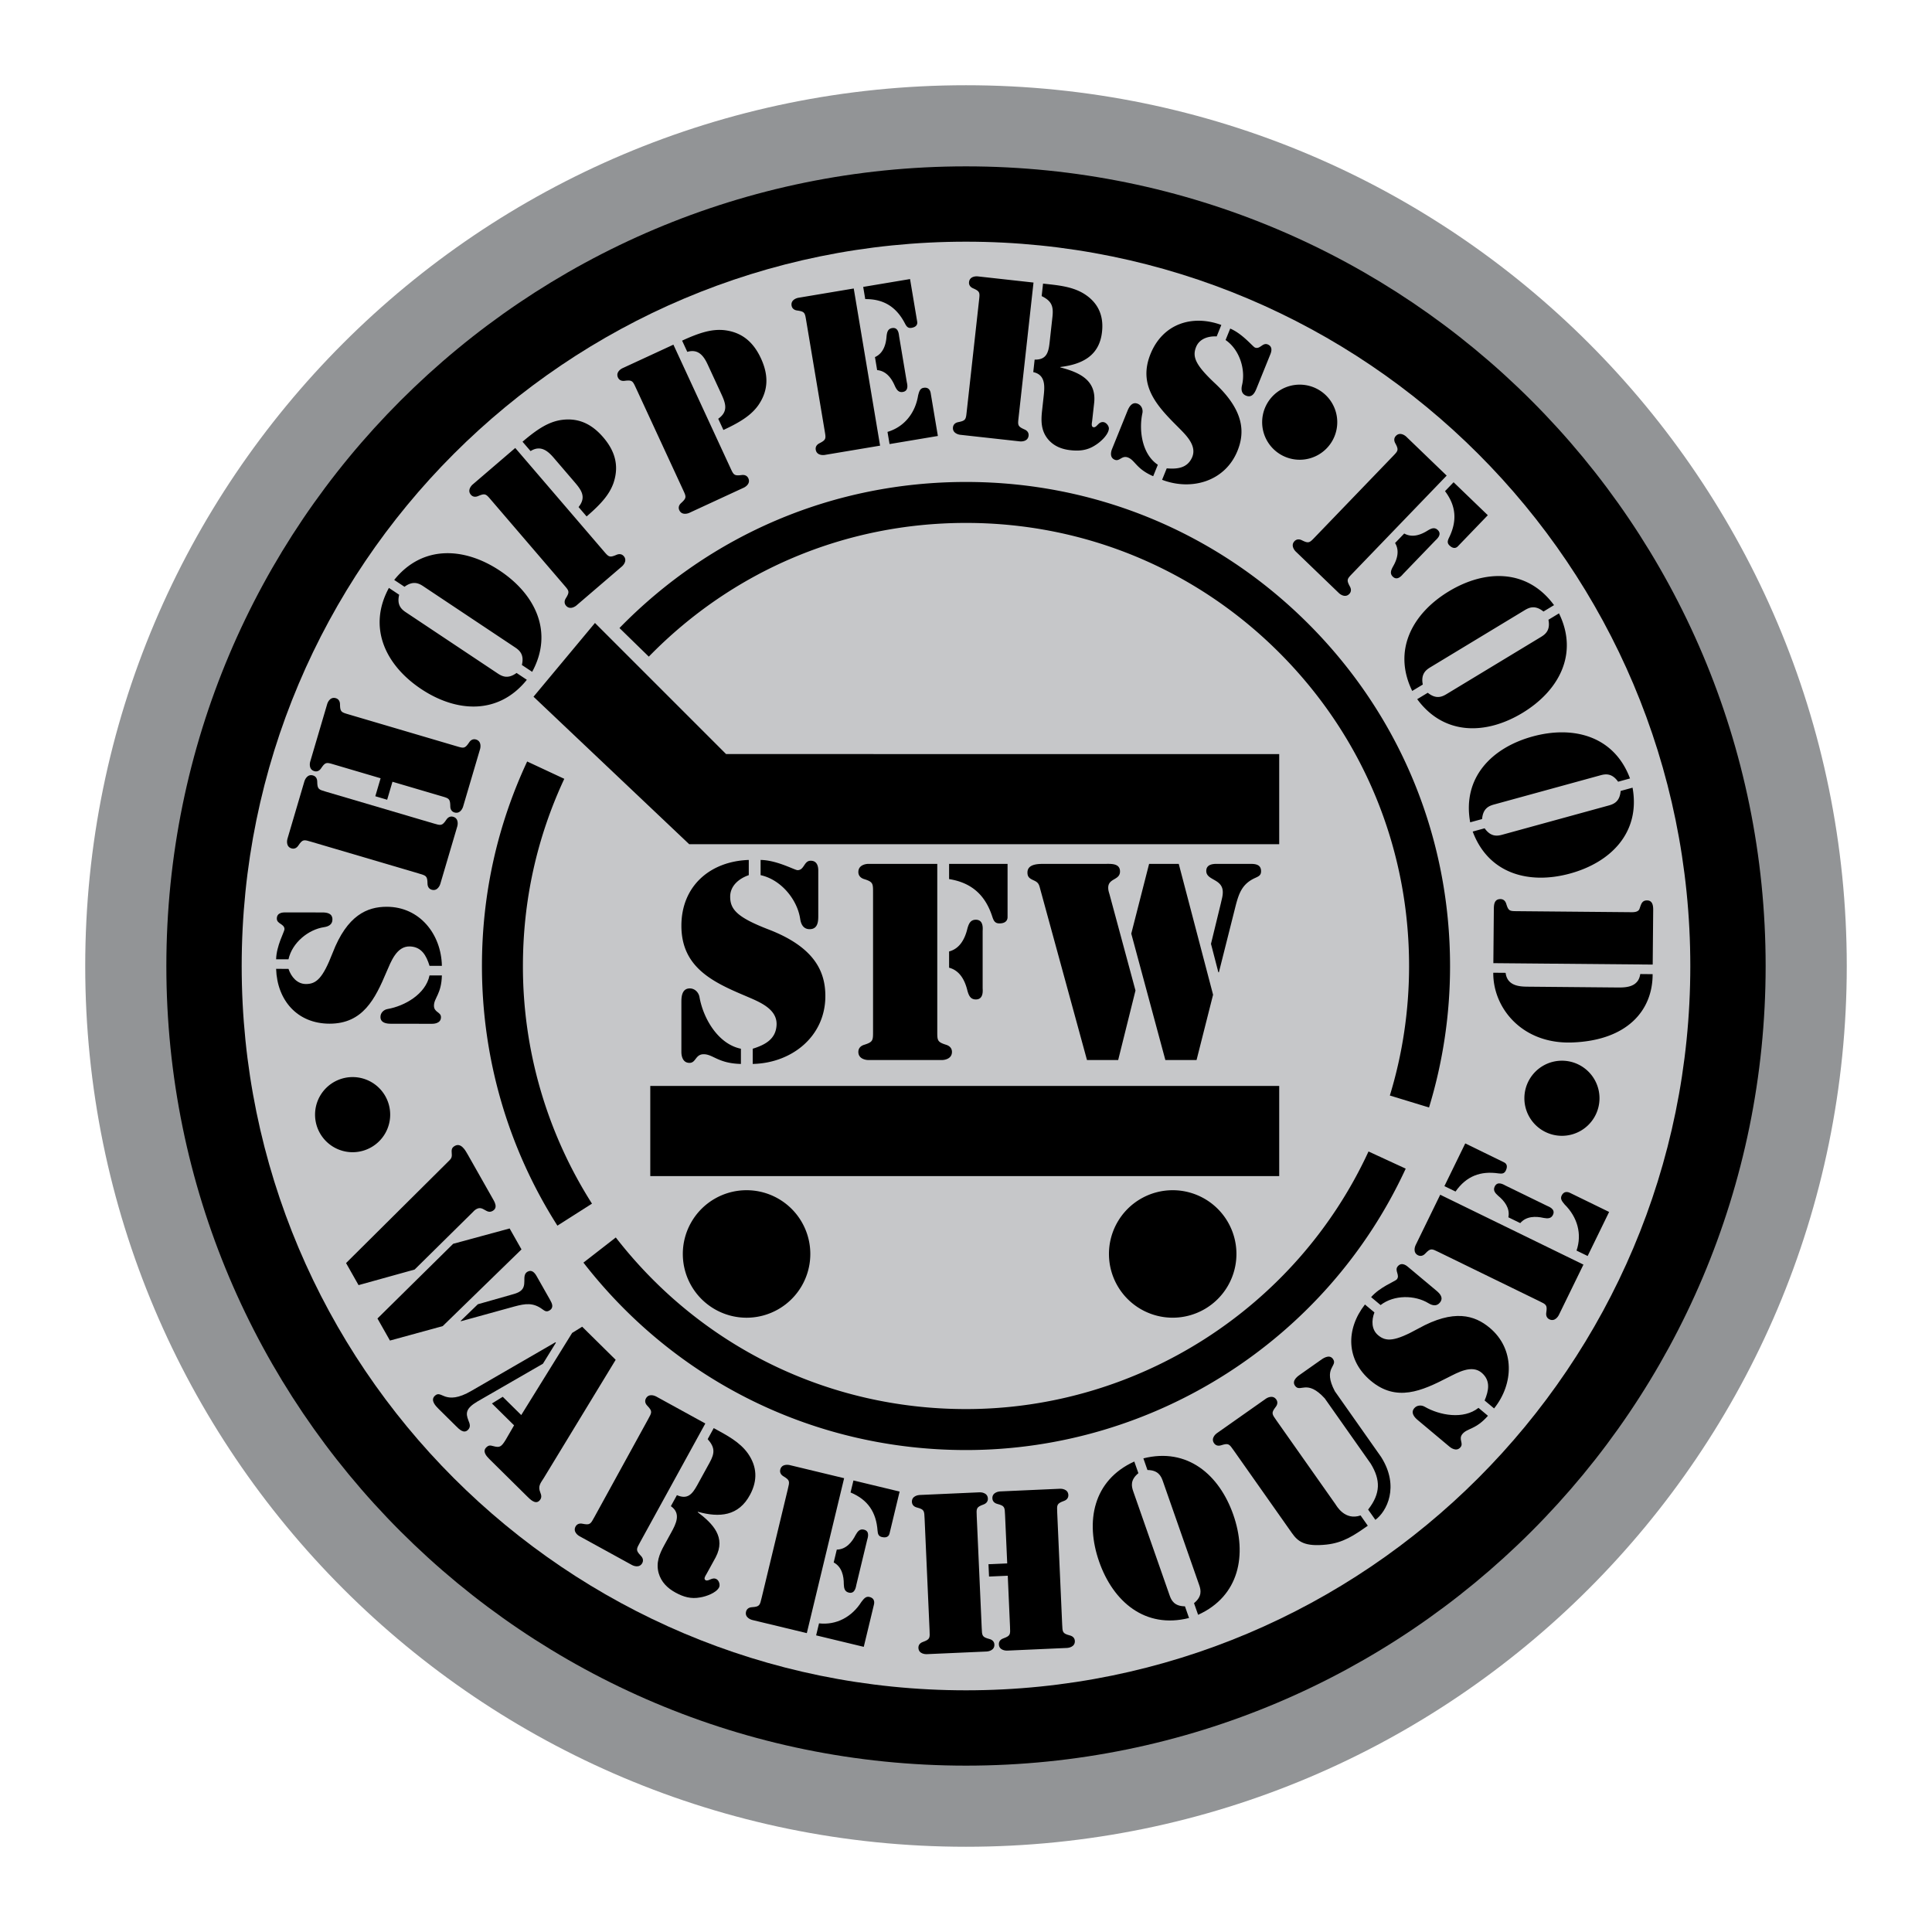
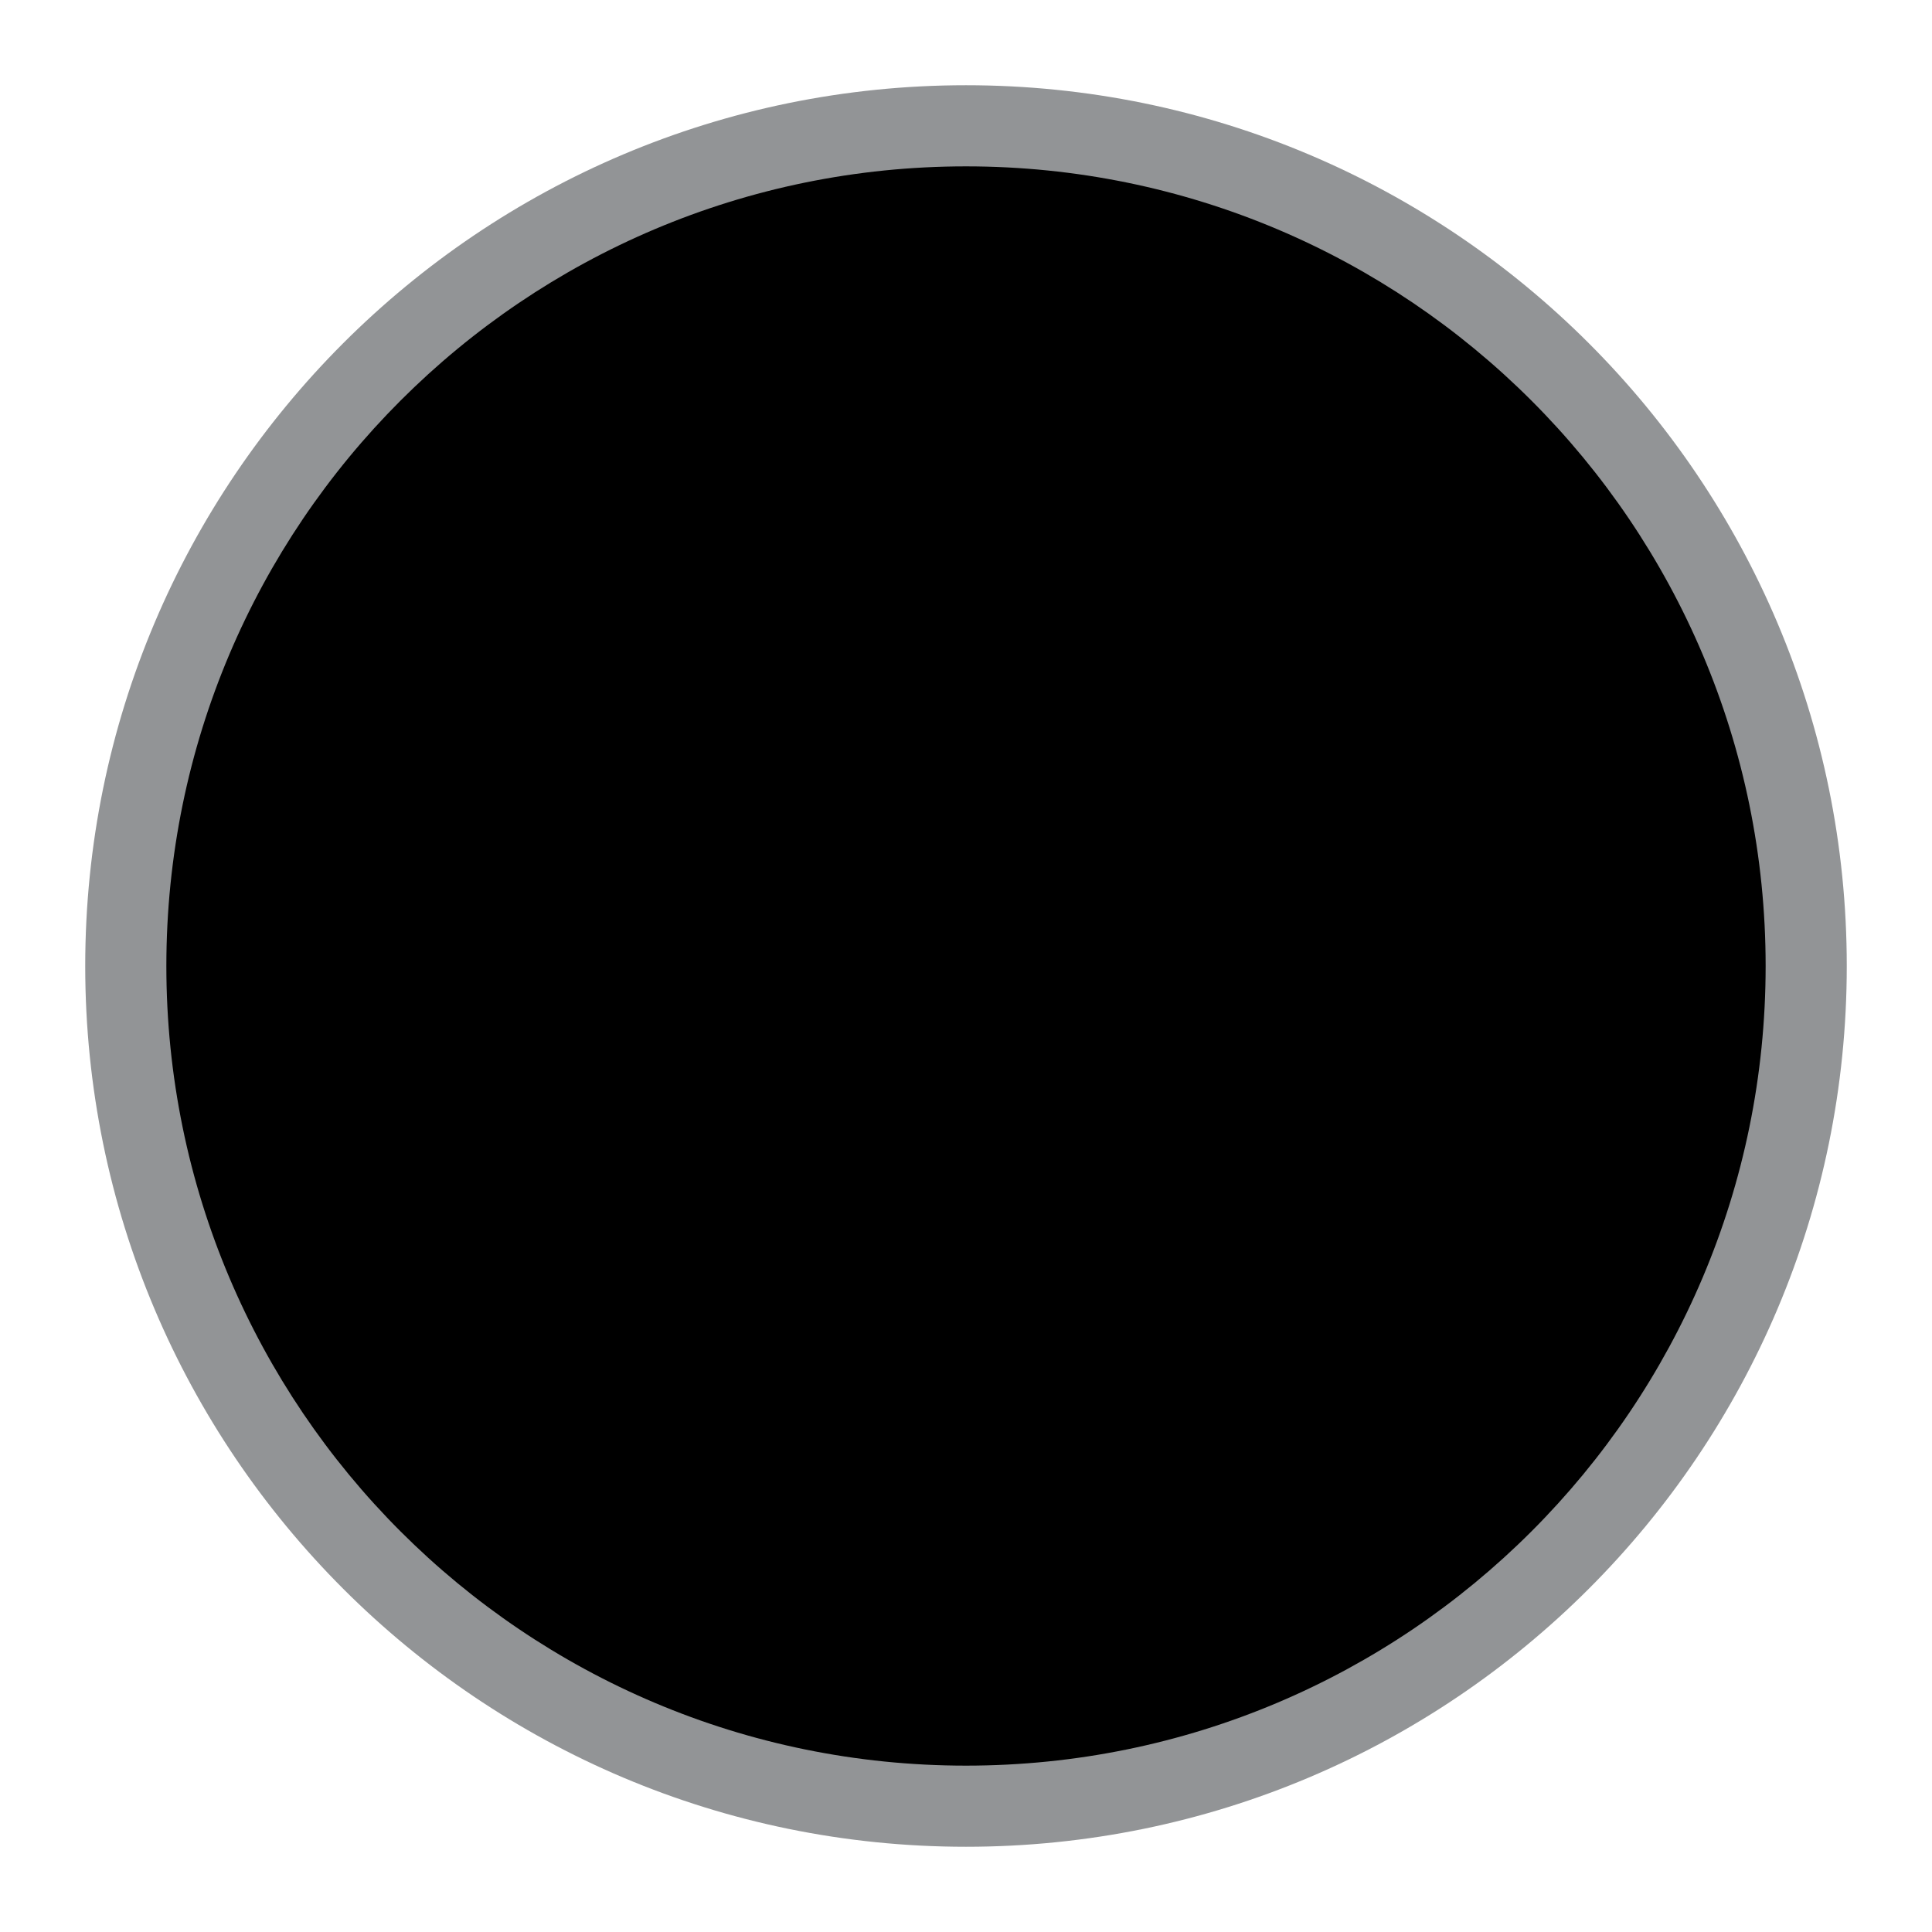
<svg xmlns="http://www.w3.org/2000/svg" width="2500" height="2500" viewBox="0 0 192.756 192.756">
  <g fill-rule="evenodd" clip-rule="evenodd">
    <path fill="#fff" d="M0 0h192.756v192.756H0V0z" />
    <path d="M96.377 8.504c-48.53 0-87.874 39.343-87.874 87.875 0 48.529 39.343 87.873 87.874 87.873 48.531 0 87.875-39.344 87.875-87.873 0-48.531-39.344-87.875-87.875-87.875z" fill="#929496" />
    <path d="M96.377 16.598c-44.061 0-79.78 35.719-79.78 79.781 0 44.061 35.719 79.779 79.78 79.779 44.062 0 79.781-35.719 79.781-79.779 0-44.062-35.719-79.781-79.781-79.781z" />
-     <path d="M96.377 24.113c-39.91 0-72.264 32.355-72.264 72.266 0 39.91 32.354 72.264 72.264 72.264 39.912 0 72.265-32.354 72.265-72.264.001-39.911-32.353-72.266-72.265-72.266z" fill="#c6c7c9" />
    <path d="M35.773 128.217l-1.247-2.201 10.177-10.111c.299-.291.408-.402.367-.818-.027-.352-.029-.57.304-.758.61-.346 1.04.412 1.281.838l2.43 4.291c.23.406.653 1.023.061 1.357-.629.357-.934-.57-1.618-.182-.167.094-.256.193-.41.354l-5.751 5.676-5.594 1.554zM52.029 124.654l-7.858 7.651-5.265 1.443-1.247-2.201 7.553-7.453 5.633-1.53 1.184 2.09zM47.676 130.125l3.284-.932c.29-.092.554-.143.832-.299.962-.545.154-1.627.838-2.016.425-.24.719.105.908.439l1.352 2.387c.199.352.392.779-.088 1.051-.277.156-.436.051-.683-.127-.931-.693-1.714-.568-2.775-.285l-5.369 1.479-.002-.049 1.703-1.648zM54.168 136.059l-6.531 3.766c-1.153.684-1.196 1.15-.906 1.885.137.344.259.645-.04.947-.418.424-.887-.07-1.189-.369l-1.739-1.719c-.302-.299-.832-.852-.399-1.289.359-.363.601-.094 1.098.068.482.146 1.234.203 2.582-.588l8.374-4.844.045.045-1.295 2.098z" />
-     <path d="M51.289 142.207l-2.208-2.182 1.078-.666 1.845 1.822 5.077-8.193 1.003-.621 3.342 3.301-7.175 11.799c-.328.512-.597.814-.353 1.414.122.301.184.57-.085.842-.403.408-.933-.145-1.22-.428l-3.765-3.721c-.302-.299-.711-.762-.322-1.156.239-.24.404-.227.706-.139.617.162.782.115 1.229-.609l.848-1.463zM64.66 141.602c.379-.689.458-.791-.081-1.355-.201-.207-.277-.467-.134-.727.297-.541.932-.24 1.007-.199l4.918 2.701-6.509 11.85c-.378.688-.458.789.081 1.354.201.207.277.467.134.729-.297.539-.933.238-1.007.197l-5.272-2.896c-.074-.039-.669-.414-.372-.955.144-.262.403-.336.687-.277.765.152.807.031 1.186-.658l5.362-9.764zM71.209 142.482l.093.051c1.211.666 2.499 1.324 3.319 2.479.91 1.301.981 2.672.222 4.1-1.14 2.162-3.067 2.316-5.213 1.719l-.021.037c1.525 1.154 2.842 2.508 1.795 4.504l-.9 1.639c-.092.168-.353.51-.11.643.298.164.65-.346 1.098-.1.242.133.387.576.243.836-.297.541-1.29.893-1.874.984-.92.174-1.672-.047-2.473-.486-.801-.439-1.416-1.045-1.675-1.939-.284-1.027.073-1.898.554-2.775l.696-1.266c.471-.857 1.025-1.912-.031-2.637l.604-1.1c1.057.459 1.525-.084 2.027-.996l1.238-2.254c.512-.932.552-1.492-.195-2.338l.603-1.101zM78.764 146.166l5.455 1.314-3.723 15.457-5.455-1.314c-.083-.02-.755-.227-.61-.824.07-.289.301-.432.589-.449.778-.053.787-.182.972-.947l2.608-10.826c.184-.766.234-.885-.434-1.285-.249-.148-.39-.379-.32-.668.143-.601.835-.478.918-.458zM85.149 147.705l4.607 1.109-1.01 4.195c-.025.104-.141.49-.761.342-.351-.086-.404-.316-.433-.652-.134-1.803-.944-3.068-2.693-3.795l.29-1.199zM83.486 154.605c.923-.018 1.509-.729 1.884-1.469.188-.326.392-.627.826-.523.641.154.358.873.318 1.039l-1.075 4.463c-.04.166-.116.934-.756.779-.434-.104-.479-.465-.497-.84.003-.83-.195-1.73-1.008-2.168l.308-1.281zM81.714 161.963c1.723.195 3.278-.633 4.234-2.15.219-.275.423-.576.795-.486.661.16.45.764.43.848l-.995 4.131-4.753-1.145.289-1.198zM97.945 162.41c.035.785.02.914.773 1.115.279.072.48.256.492.553.027.615-.67.689-.756.693l-6.009.266c-.084.004-.788-.006-.815-.623-.013-.297.169-.496.441-.594.733-.266.706-.393.671-1.178l-.495-11.127c-.035-.785-.02-.914-.773-1.113-.28-.074-.479-.256-.493-.553-.027-.617.672-.689.756-.693l6.01-.268c.084-.004.787.008.814.623.014.297-.17.496-.441.594-.734.268-.707.393-.672 1.18l.497 11.125z" />
-     <path d="M100.545 157.211l-1.869.082-.055-1.23 1.869-.084-.215-4.82c-.035-.785-.02-.914-.773-1.113-.279-.074-.479-.256-.492-.553-.027-.615.672-.689.756-.693l6.01-.268c.084-.004.787.008.814.623.014.297-.17.498-.441.594-.732.268-.705.395-.67 1.18l.494 11.127c.035.785.02.912.773 1.113.279.072.479.256.492.553.027.615-.672.689-.758.693l-6.008.268c-.086.004-.787-.008-.814-.625-.014-.297.168-.496.441-.594.732-.266.705-.393.67-1.178l-.224-5.075zM113.578 146.98c-.824.672-.693 1.301-.518 1.803l3.635 10.395c.176.5.467 1.074 1.529 1.086l.406 1.164c-4.387 1.107-7.572-1.629-8.969-5.623-1.398-3.992-.611-8.119 3.508-9.988l.409 1.163zM119.127 159.947c.824-.67.693-1.301.518-1.803l-3.635-10.393c-.176-.502-.467-1.076-1.529-1.088l-.406-1.162c4.387-1.107 7.572 1.629 8.971 5.621 1.396 3.992.609 8.119-3.51 9.988l-.409-1.163zM132.172 139.518c-1.809-1.977-2.443-.516-2.969-1.264-.379-.539.357-1.006.549-1.141l1.98-1.395c.191-.135.879-.672 1.258-.133.527.748-1.062.854.189 3.221l4.613 6.553c1.881 2.965.547 5.463-.57 6.277l-.723-1.025c1.258-1.613 1.246-2.957.262-4.578l-4.589-6.515zM136.465 152.221c-1.373.967-2.445 1.697-4.109 1.881-2.176.232-2.85-.281-3.461-1.15l-5.801-8.236c-.453-.643-.51-.76-1.252-.523-.275.09-.541.045-.713-.199-.355-.504.193-.943.264-.992l4.918-3.463c.07-.049.668-.418 1.021.086.172.244.127.51-.051.738-.475.619-.383.711.07 1.355l5.887 8.357c.121.174.932 1.658 2.506 1.121l.721 1.025zM137.127 130.941c-.307.797-.301 1.717.369 2.275.797.668 1.654.639 4.027-.674 3.523-1.957 5.602-1.326 7.102-.07 2.525 2.113 2.412 5.594.441 8.047l-.945-.791c.41-.986.611-1.955-.258-2.738-1-.893-2.434-.041-3.43.455-2.584 1.33-5.107 2.459-7.668.316-2.477-2.072-2.508-5.148-.584-7.611l.946.791zM143.318 128.777c.375.314.727.721.332 1.193-.328.391-.76.279-1.127.055-1.355-.83-3.441-.857-4.781.182l-.945-.791c.875-1.012 2.408-1.586 2.559-1.766.355-.424-.26-.883.096-1.307.424-.504.949-.008 1.08.102l2.786 2.332zM141.461 141.691c-.344-.285-.744-.732-.363-1.189.273-.326.725-.336 1.043-.152 1.494.863 3.873 1.301 5.367.113l.945.791c-1.221 1.391-2.051 1.223-2.541 1.809-.438.521.143.924-.199 1.33-.424.506-1.025.002-1.107-.066l-3.145-2.636zM141.23 124.242l2.461-5.043 14.289 6.971-2.461 5.043c-.037.076-.383.688-.936.418-.268-.131-.355-.387-.312-.672.117-.771-.006-.809-.713-1.152l-10.012-4.883c-.707-.346-.812-.42-1.348.145-.197.211-.453.301-.721.17-.553-.272-.284-.921-.247-.997zM144.109 118.34l2.08-4.262 3.877 1.893c.096.047.449.242.17.816-.158.324-.396.326-.73.283-1.789-.26-3.199.258-4.287 1.809l-1.11-.539zM150.49 121.451c.182-.904-.387-1.631-1.027-2.156-.279-.254-.529-.518-.334-.92.289-.592.932-.16 1.084-.086l4.127 2.012c.152.076.887.314.598.908-.195.4-.557.365-.93.303-.809-.182-1.73-.182-2.332.518l-1.186-.579zM157.291 124.77c.564-1.641.092-3.338-1.186-4.6-.221-.273-.471-.537-.303-.881.299-.611.844-.273.92-.236l3.82 1.863-2.143 4.395-1.108-.541zM28.782 96.664c.275.809.87 1.51 1.741 1.512 1.042.002 1.68-.572 2.661-3.101 1.45-3.761 3.449-4.609 5.404-4.606 3.295.003 5.439 2.749 5.499 5.895l-1.232-.002c-.318-1.02-.785-1.892-1.954-1.936-1.339-.044-1.894 1.528-2.341 2.547-1.13 2.678-2.345 5.164-5.682 5.16-3.231-.004-5.227-2.346-5.33-5.471l1.234.002zM32.147 91.035c.489.001 1.02.086 1.02.703 0 .51-.405.701-.83.764-1.573.232-3.19 1.548-3.554 3.206l-1.233-.001c.023-1.339.832-2.763.833-2.997.001-.552-.765-.511-.764-1.063.001-.659.724-.615.894-.615l3.634.003zM39 102.139c-.447 0-1.042-.086-1.041-.68 0-.426.341-.723.702-.787 1.701-.295 3.807-1.482 4.192-3.354l1.233.002c-.044 1.85-.789 2.252-.79 3.018-.001.68.701.617.7 1.148 0 .66-.787.658-.894.658L39 102.139zM43.229 82.145c.755.223.871.279 1.306-.368.16-.241.397-.371.683-.286.591.174.434.859.41.94l-1.702 5.77c-.024.082-.263.743-.854.568-.286-.084-.415-.322-.419-.611-.013-.78-.142-.795-.896-1.018l-10.684-3.15c-.754-.223-.871-.279-1.306.368-.16.241-.397.37-.683.286-.591-.174-.434-.859-.41-.941l1.702-5.77c.024-.082.263-.742.854-.567.286.084.415.321.419.61.013.78.142.796.896 1.019l10.684 3.15z" />
-     <path d="M39.156 77.996l-.529 1.794-1.183-.349.529-1.794-4.628-1.365c-.754-.223-.871-.279-1.306.368-.16.241-.397.371-.682.286-.592-.174-.434-.859-.41-.94l1.702-5.77c.024-.082.263-.743.854-.568.285.084.415.321.418.61.014.78.143.796.896 1.018l10.684 3.151c.755.223.871.279 1.306-.369.16-.241.397-.37.683-.286.592.174.434.859.41.94l-1.702 5.77c-.024.082-.263.743-.854.568-.285-.084-.415-.321-.418-.61-.013-.78-.142-.796-.896-1.018l-4.874-1.436zM39.826 59.339c-.253 1.032.23 1.456.673 1.751l9.163 6.104c.443.294 1.02.577 1.875-.054l1.026.684c-2.834 3.526-7.026 3.263-10.546.917-3.521-2.345-5.378-6.111-3.216-10.086l1.025.684zM52.067 66.345c.253-1.032-.23-1.456-.672-1.751l-9.164-6.104c-.442-.295-1.02-.578-1.874.054l-1.026-.684c2.834-3.526 7.026-3.263 10.547-.917 3.52 2.345 5.378 6.112 3.216 10.086l-1.027-.684zM52.132 44.071c1.533-1.315 2.575-1.929 3.707-2.144 1.803-.314 3.184.35 4.347 1.705s1.608 2.821 1.023 4.556c-.385 1.086-1.149 2.022-2.683 3.337l-.803-.936c.8-.994.28-1.697-.397-2.488l-2.09-2.437c-.622-.726-1.335-1.263-2.301-.659l-.803-.934zM49.003 49.891c-.513-.597-.579-.708-1.296-.4-.265.115-.535.095-.729-.131-.401-.468.103-.957.168-1.012l4.26-3.654 8.802 10.262c.512.597.579.708 1.296.401.265-.115.535-.095.729.131.401.467-.104.957-.168 1.012l-4.566 3.916c-.065.056-.625.48-1.026.012-.193-.226-.173-.496-.019-.74.413-.662.313-.745-.199-1.341l-7.252-8.456zM68.054 33.986c1.833-.847 3.002-1.154 4.15-1.052 1.82.189 2.968 1.203 3.717 2.824.749 1.621.779 3.152-.256 4.661-.666.94-1.657 1.633-3.49 2.48l-.517-1.119c1.041-.738.732-1.556.295-2.501l-1.347-2.913c-.401-.868-.941-1.579-2.034-1.26l-.518-1.12zM63.459 38.733c-.33-.714-.364-.838-1.138-.739-.286.039-.54-.054-.665-.324-.259-.56.36-.893.437-.928l5.093-2.355 5.673 12.27c.33.713.364.838 1.137.738.287-.039.541.055.666.324.259.56-.36.893-.438.928l-5.459 2.524c-.077.036-.731.292-.99-.268-.125-.27-.032-.524.184-.717.577-.524.504-.632.174-1.345l-4.674-10.108zM79.644 29.711l5.534-.928 2.628 15.68-5.534.927c-.084.015-.783.088-.885-.52-.049-.293.108-.514.367-.644.695-.354.653-.476.522-1.251l-1.841-10.984c-.13-.776-.13-.905-.902-1.013-.287-.038-.507-.195-.557-.489-.101-.606.584-.764.668-.778zM86.122 28.625l4.674-.783.713 4.255c.018.105.063.507-.565.612-.356.06-.496-.132-.653-.429-.83-1.607-2.071-2.455-3.965-2.439l-.204-1.216zM87.295 35.627c.841-.378 1.103-1.262 1.158-2.091.045-.374.114-.73.555-.804.649-.108.671.664.699.831l.759 4.528c.028.167.259.904-.391 1.014-.44.074-.622-.241-.787-.58-.322-.765-.857-1.516-1.776-1.599l-.217-1.299zM88.546 43.09c1.663-.495 2.769-1.865 3.054-3.637.094-.339.164-.696.541-.759.671-.113.713.527.728.611l.703 4.192-4.821.808-.205-1.215zM97.676 29.984c.086-.781.121-.906-.594-1.22-.264-.115-.434-.327-.401-.622.068-.613.771-.578.854-.569l5.578.617-1.486 13.438c-.086.782-.121.906.592 1.22.266.115.436.326.402.622-.068.613-.77.578-.855.568l-5.978-.661c-.085-.009-.777-.128-.71-.742.033-.295.244-.465.528-.519.765-.15.758-.28.844-1.062l1.226-11.07zM104.064 28.295l.105.012c1.373.152 2.814.269 4.014 1.021 1.34.854 1.93 2.096 1.773 3.704-.227 2.435-1.949 3.313-4.16 3.582l-.006.042c1.85.482 3.586 1.23 3.381 3.475l-.207 1.859c-.02.19-.131.606.145.636.338.038.469-.568.977-.512.273.03.576.385.545.681-.068.613-.852 1.317-1.357 1.625-.783.512-1.562.597-2.471.497s-1.707-.424-2.289-1.151c-.656-.842-.658-1.784-.549-2.777l.158-1.437c.107-.972.219-2.158-1.035-2.425l.137-1.247c1.152.021 1.379-.661 1.492-1.696l.283-2.556c.117-1.057-.059-1.589-1.074-2.086l.138-1.247zM121.389 33.565c-.852-.047-1.727.241-2.053 1.049-.391.965-.098 1.772 1.879 3.627 2.945 2.751 2.984 4.922 2.25 6.735-1.236 3.054-4.584 4.015-7.523 2.894l.463-1.143c1.064.087 2.049-.02 2.527-1.087.541-1.226-.709-2.328-1.488-3.125-2.059-2.049-3.91-4.105-2.658-7.198 1.213-2.995 4.131-3.97 7.066-2.896l-.463 1.144zM125.35 38.792c-.184.454-.461.914-1.033.683-.473-.191-.498-.638-.398-1.056.373-1.545-.242-3.537-1.643-4.495l.463-1.143c1.232.522 2.25 1.805 2.467 1.893.512.207.76-.518 1.271-.311.611.247.301.901.236 1.059l-1.363 3.37zM112.488 40.992c.168-.414.471-.934 1.021-.71.395.16.543.587.467.945-.363 1.688-.049 4.085 1.541 5.142l-.463 1.143c-1.697-.733-1.793-1.575-2.502-1.862-.631-.255-.836.419-1.328.22-.609-.247-.314-.977-.275-1.075l1.539-3.803zM138.934 45.553c.545-.566.648-.644.275-1.328-.141-.253-.145-.523.062-.738.426-.444.961.012 1.023.071l4.041 3.893-9.379 9.738c-.545.567-.648.644-.275 1.329.141.253.146.523-.061.738-.428.444-.963-.012-1.023-.071l-4.334-4.173c-.061-.059-.537-.577-.109-1.02.207-.215.477-.22.736-.089.697.348.77.241 1.316-.326l7.728-8.024zM145.025 48.114l3.414 3.289-2.992 3.108c-.074.077-.371.353-.83-.089-.26-.251-.189-.478-.045-.781.797-1.624.738-3.126-.402-4.638l.855-.889zM140.1 53.228c.807.451 1.672.134 2.371-.315.326-.187.654-.343.975-.033.475.457-.133.935-.25 1.057l-3.186 3.307c-.117.123-.572.748-1.047.291-.32-.31-.178-.644-.002-.978.422-.715.705-1.592.225-2.379l.914-.95zM153.992 61.014c-.826-.668-1.416-.41-1.871-.136l-9.42 5.7c-.453.275-.955.678-.748 1.72l-1.055.638c-1.986-4.064.033-7.747 3.652-9.936s7.818-2.271 10.496 1.375l-1.054.639zM142.449 69.117c.826.667 1.416.41 1.871.135l9.418-5.7c.455-.275.957-.678.75-1.719l1.053-.638c1.988 4.064-.031 7.746-3.65 9.936-3.619 2.189-7.818 2.271-10.496-1.375l1.054-.639zM161.439 77.992c-.613-.868-1.252-.781-1.764-.64l-10.617 2.914c-.512.141-1.105.392-1.189 1.451l-1.188.326c-.805-4.452 2.145-7.443 6.223-8.563 4.078-1.119 8.141-.052 9.723 4.186l-1.188.326zM148.123 82.639c.613.868 1.25.781 1.762.64l10.617-2.915c.514-.141 1.105-.391 1.189-1.451l1.189-.326c.803 4.453-2.145 7.443-6.225 8.563-4.078 1.12-8.141.053-9.723-4.186l1.191-.325zM164.883 97.193c.01 3.613-2.525 6.609-8.012 6.814-4.996.189-7.918-3.43-7.887-6.957l1.232.01c.158 1.299 1.369 1.373 2.176 1.381l9.055.082c.809.006 2.02-.047 2.201-1.342l1.235.012zM148.992 96.094l.049-5.398c.004-.468.051-.999.668-.993.297.002.486.195.57.473.227.746.354.726 1.141.733l11.137.1c.318.003.893.051 1.023-.353.152-.423.221-.827.752-.822.553.005.611.537.607.962l-.049 5.44-15.898-.142zM64.732 65.513c8.392-8.603 19.631-13.341 31.646-13.341 11.808 0 22.91 4.599 31.257 12.948 8.352 8.35 12.949 19.451 12.949 31.259 0 4.402-.646 8.75-1.918 12.922l3.908 1.193a48.253 48.253 0 0 0 2.098-14.115c0-12.9-5.023-25.028-14.145-34.149-9.123-9.122-21.25-14.145-34.15-14.145-13.126 0-25.404 5.176-34.572 14.574l2.927 2.854zM136.537 114.883c-7.207 15.613-22.971 25.701-40.16 25.701-13.756 0-26.49-6.24-34.938-17.121l-3.229 2.508c9.227 11.885 23.139 18.701 38.167 18.701 18.779 0 35.998-11.021 43.871-28.076l-3.711-1.713zM59.062 120.088a44.062 44.062 0 0 1-6.89-23.709c0-6.527 1.389-12.811 4.127-18.676l-3.704-1.729c-2.993 6.412-4.511 13.276-4.511 20.406 0 9.211 2.604 18.17 7.529 25.904l3.449-2.196z" />
-     <path d="M53.228 69.512l15.534 14.716h58.865v-8.994H72.441L59.36 62.153l-6.132 7.359zM64.878 117.34h62.749v-8.994H64.878v8.994zM74.485 118.748a6.36 6.36 0 1 0 0 12.72 6.36 6.36 0 0 0 0-12.72zM117 118.748a6.359 6.359 0 1 0 0 12.718 6.359 6.359 0 0 0 0-12.718zM35.241 107.461a3.748 3.748 0 1 0 .003 7.495 3.748 3.748 0 0 0-.003-7.495zM129.672 38.376a3.746 3.746 0 1 0 0 7.493 3.746 3.746 0 0 0 0-7.493zM155.834 105.826a3.747 3.747 0 1 0 .002 7.494 3.747 3.747 0 0 0-.002-7.494zM74.707 87.314c-.994.34-1.857 1.073-1.857 2.145 0 1.282.707 2.067 3.819 3.27 4.631 1.779 5.677 4.237 5.677 6.646 0 4.055-3.375 6.697-7.247 6.775v-1.518c1.256-.393 2.329-.969 2.381-2.406.052-1.648-1.884-2.328-3.14-2.879-3.296-1.387-6.357-2.877-6.357-6.984 0-3.976 2.877-6.436 6.723-6.566v1.517h.001zM81.639 91.448c0 .602-.104 1.256-.863 1.256-.628 0-.863-.497-.941-1.021-.288-1.936-1.91-3.924-3.95-4.369v-1.518c1.648.026 3.4 1.02 3.688 1.02.68 0 .628-.941 1.308-.941.811 0 .758.89.758 1.099v4.474zM67.983 99.898c0-.551.104-1.283.837-1.283.523 0 .89.42.968.863.366 2.094 1.831 4.684 4.133 5.154v1.518c-2.276-.053-2.773-.969-3.715-.969-.837 0-.759.863-1.413.863-.811 0-.811-.967-.811-1.098v-5.048h.001zM87.104 89.12c0-.968.026-1.125-.89-1.413-.34-.104-.576-.34-.576-.706 0-.759.863-.811.968-.811h6.906v16.639c0 .967-.026 1.125.889 1.412.34.105.576.34.576.707 0 .758-.863.811-.968.811h-7.403c-.105 0-.968-.053-.968-.811 0-.367.235-.602.576-.707.916-.287.89-.445.89-1.412V89.12zM94.691 86.189h5.834V91.5c0 .13-.027.628-.812.628-.443 0-.574-.262-.705-.654-.68-2.119-2.015-3.401-4.317-3.768v-1.517zM94.691 94.927c1.099-.288 1.596-1.308 1.831-2.302.131-.445.288-.863.837-.863.811 0 .68.942.68 1.151v5.65c0 .211.131 1.152-.68 1.152-.549 0-.707-.42-.837-.863-.235-.994-.732-2.016-1.831-2.303v-1.622zM111.561 105.758h-3.113l-4.658-17.031c-.129-.497-.182-.68-.652-.89-.393-.183-.629-.314-.629-.785 0-.863 1.072-.863 1.674-.863h6.07c.574 0 1.49-.079 1.49.758 0 .89-1.176.654-1.176 1.622 0 .236.051.393.129.654l2.592 9.6-1.727 6.935zM117.604 86.189l3.425 13.055-1.648 6.514h-3.113l-3.401-12.61 1.779-6.959h2.958zM120.82 94.168l.994-4.081c.078-.366.184-.68.184-1.073 0-1.36-1.648-1.151-1.648-2.119 0-.601.549-.706 1.02-.706h3.375c.498 0 1.072.052 1.072.732 0 .393-.209.497-.549.654-1.309.576-1.648 1.492-1.988 2.799l-1.674 6.645-.053-.025-.733-2.826z" />
  </g>
</svg>